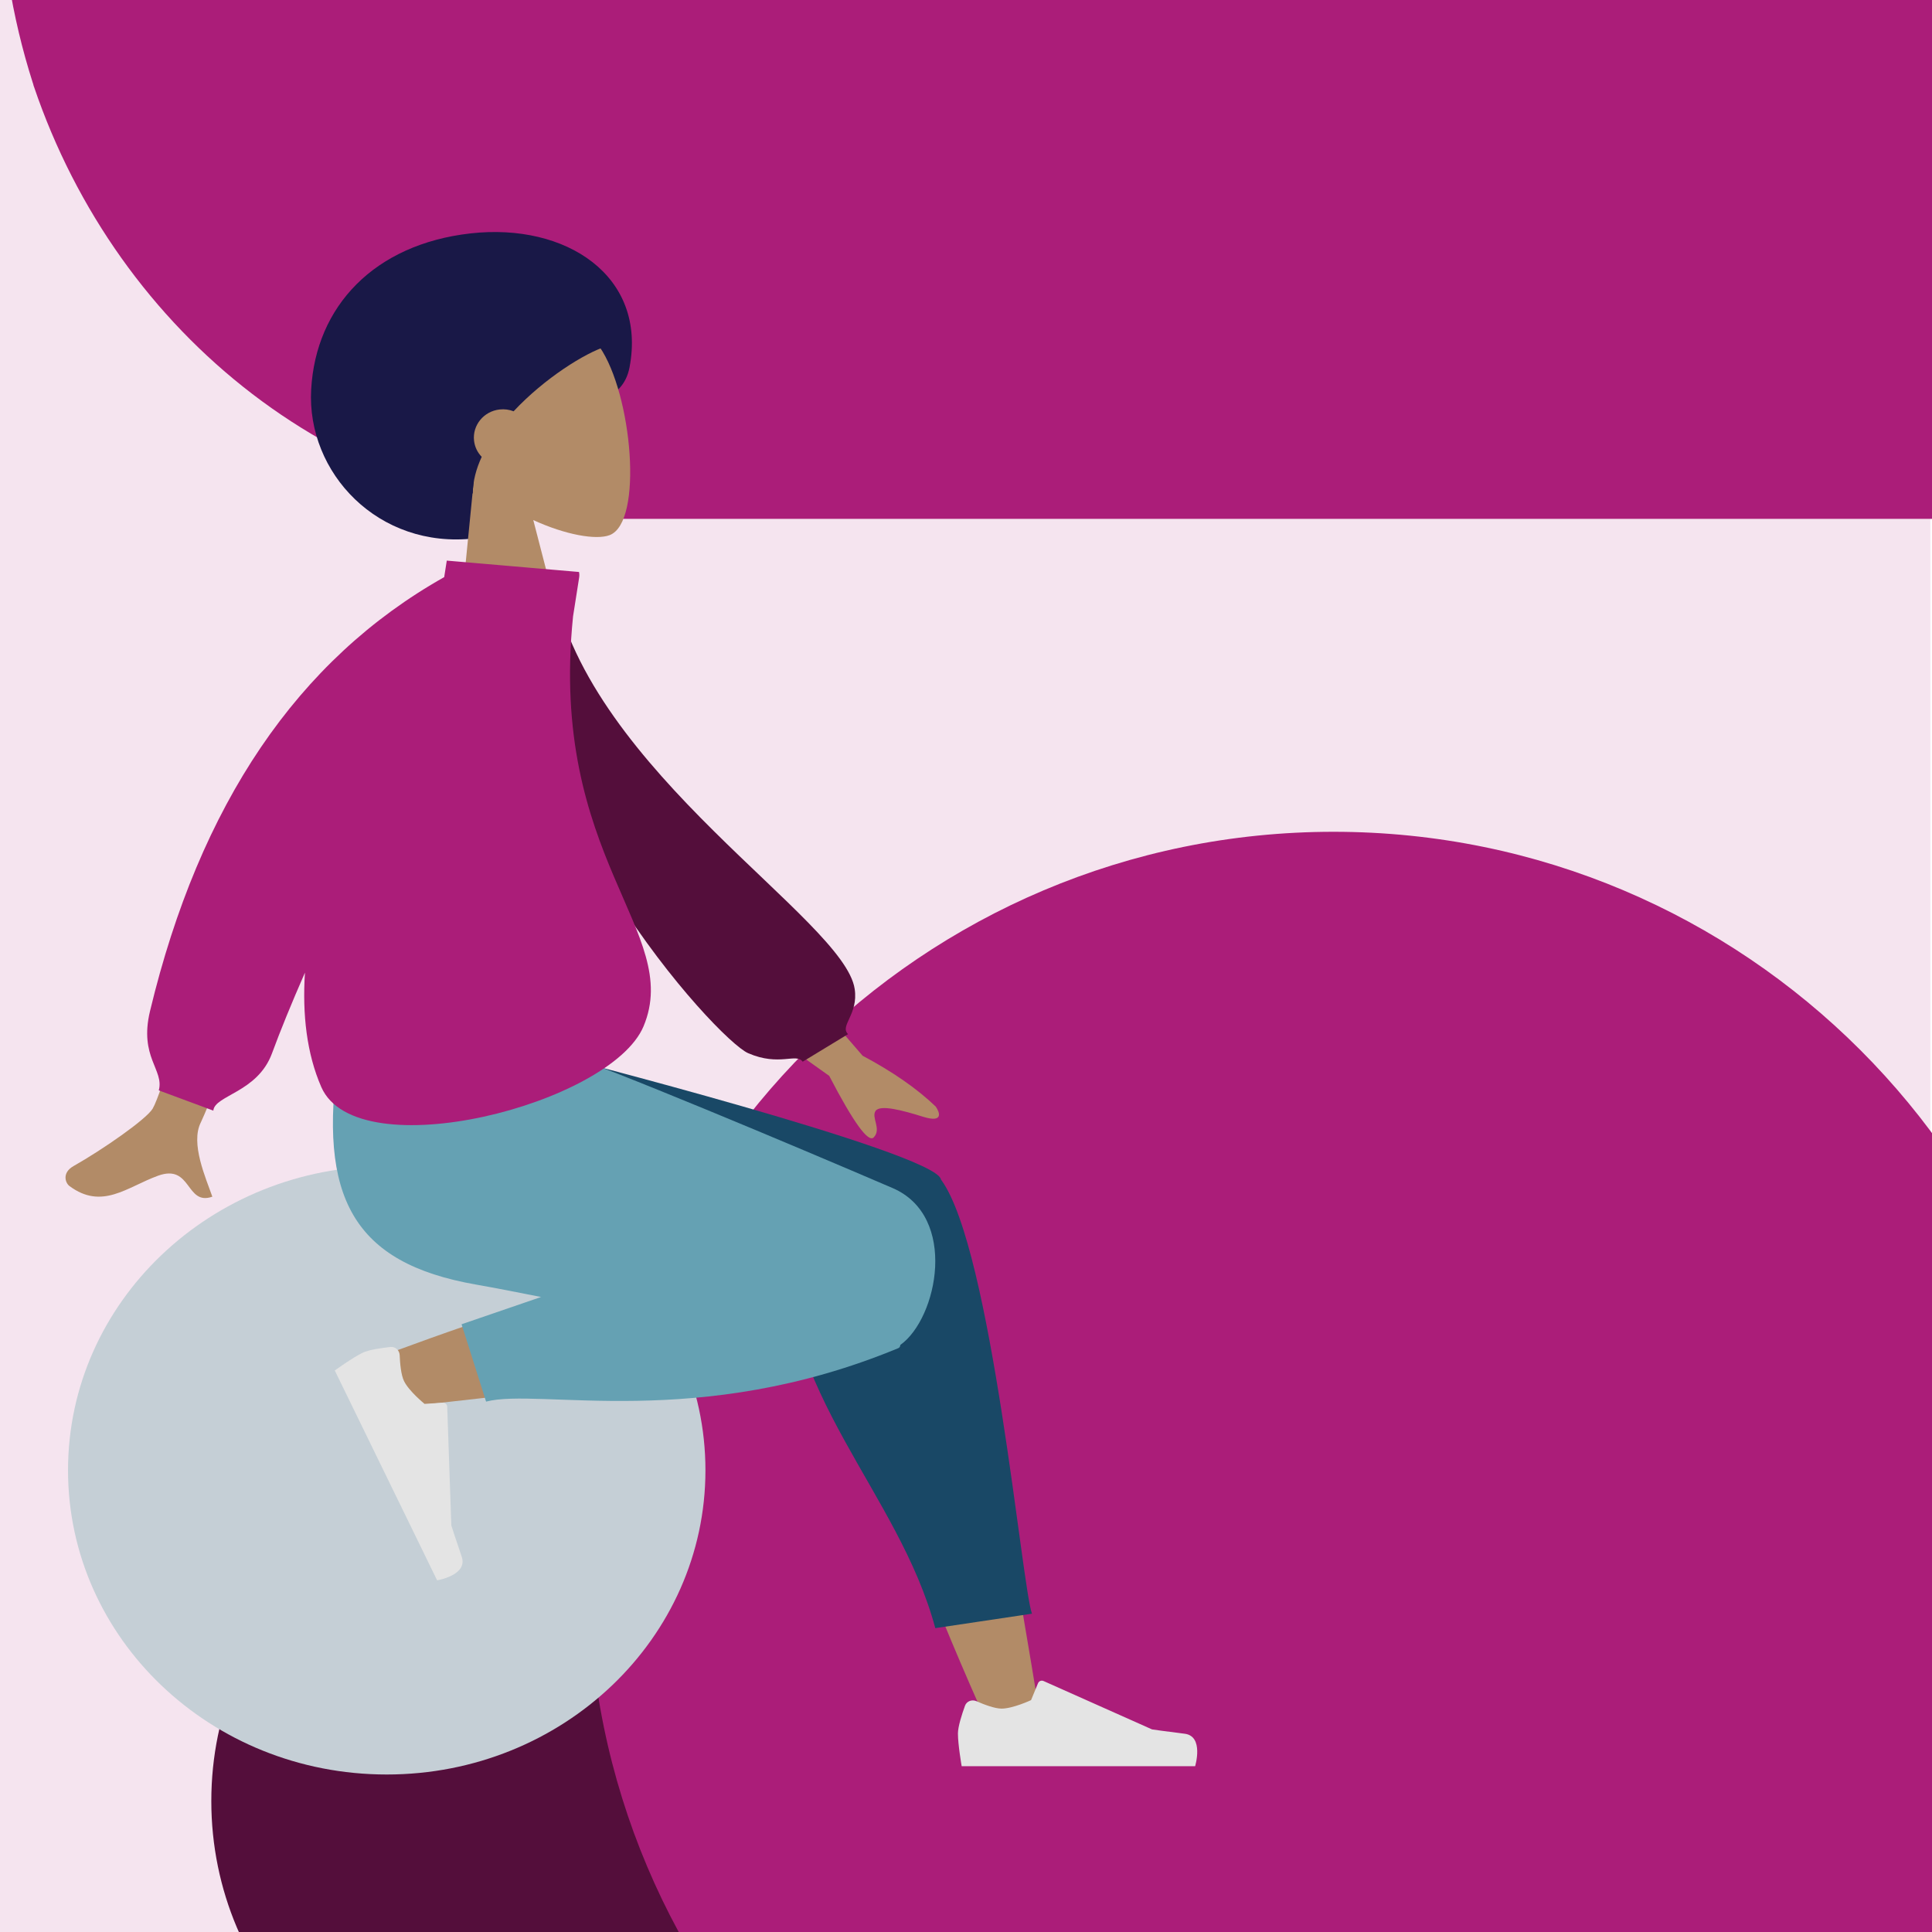
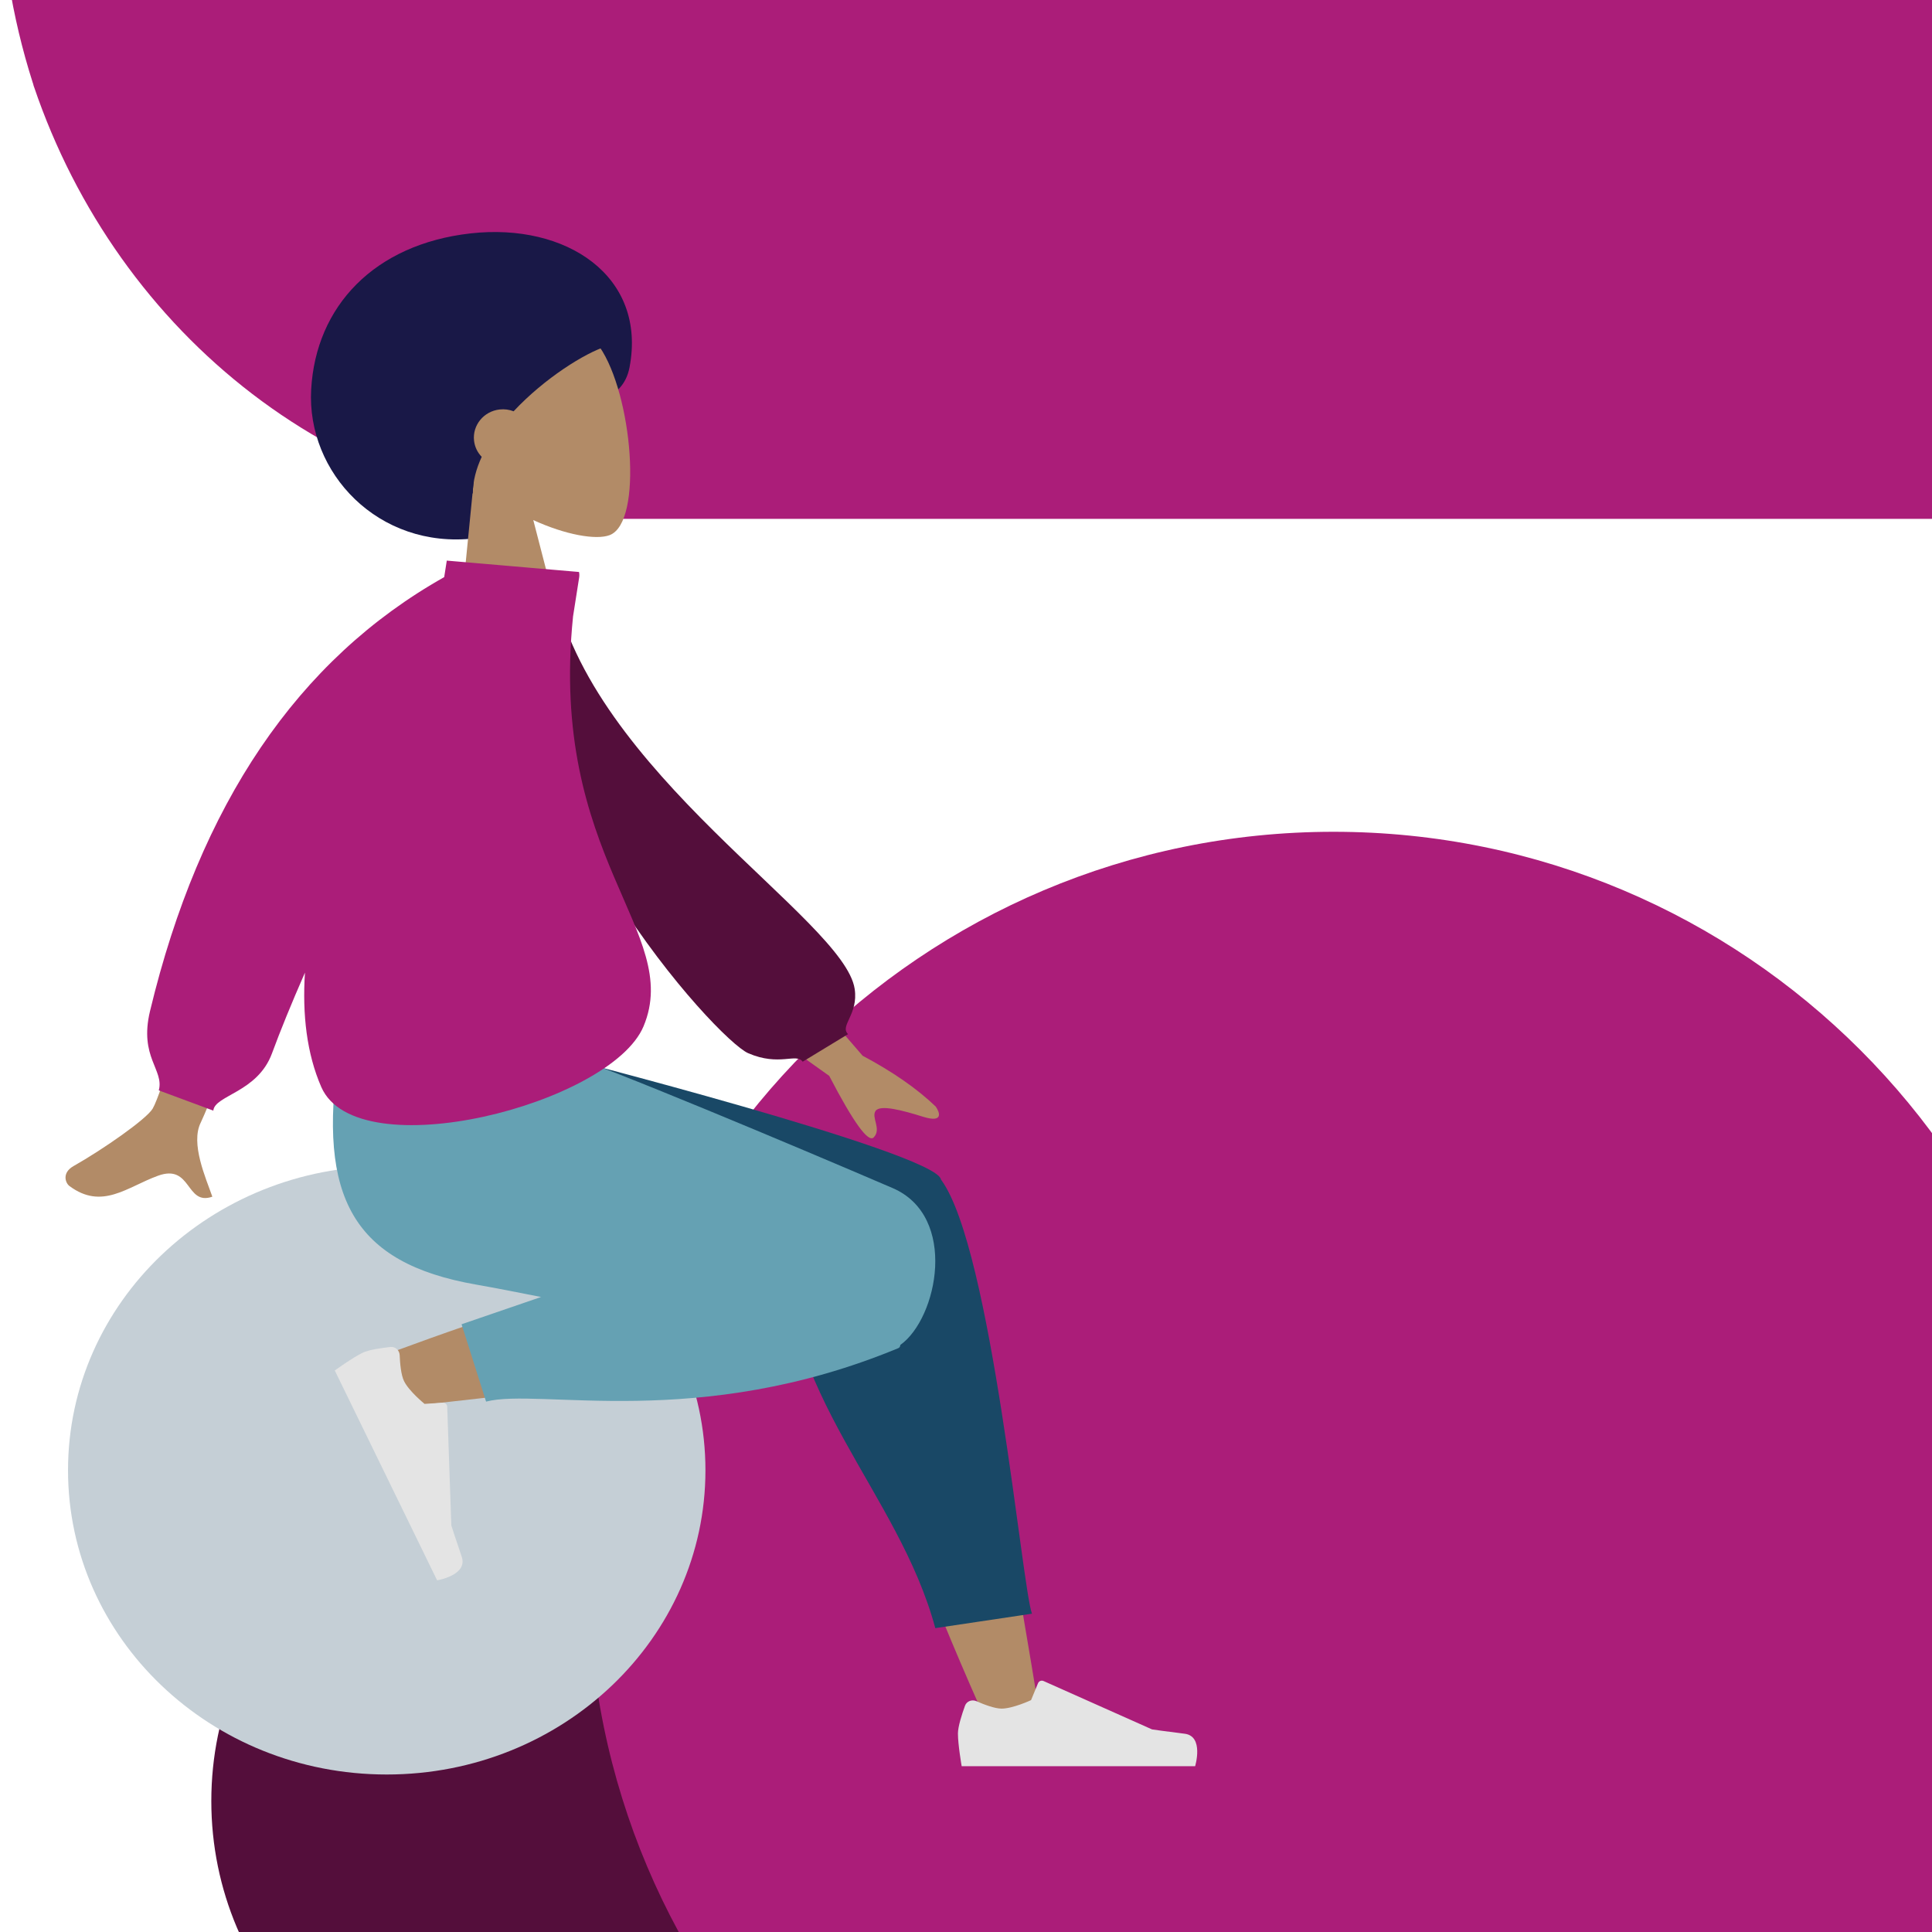
<svg xmlns="http://www.w3.org/2000/svg" width="500" zoomAndPan="magnify" viewBox="0 0 375 375" height="500" preserveAspectRatio="xMidYMid meet" version="1.0">
  <defs>
    <clipPath id="1857322984">
      <path d="M 0 0 L 375 0 L 375 375 L 0 375 Z M 0 0 " clip-rule="nonzero" />
    </clipPath>
    <clipPath id="e40dbc3b29">
      <rect x="0" width="375" y="0" height="375" />
    </clipPath>
    <clipPath id="688fa9b23f">
      <path d="M 0 0 L 375 0 L 375 100.707 L 0 100.707 Z M 0 0 " clip-rule="nonzero" />
    </clipPath>
    <clipPath id="8871d13725">
      <path d="M 6.73 -66.852 C 2.664 -53.965 -0.004 -39.309 -0.004 -24.93 C -0.004 -10.547 2.285 3.293 6.352 16.043 C 6.477 16.316 6.477 16.586 6.605 16.859 C 22.867 64.754 65.812 100.027 119.359 100.707 L 438.246 100.707 L 438.246 -150.699 L 119.594 -150.699 C 65.559 -150.023 22.613 -115.289 6.73 -66.852 Z M 6.73 -66.852 " clip-rule="nonzero" />
    </clipPath>
    <clipPath id="f2f46cc9a0">
      <path d="M 0 0 L 375 0 L 375 100.707 L 0 100.707 Z M 0 0 " clip-rule="nonzero" />
    </clipPath>
    <clipPath id="2f32edbf84">
      <path d="M 6.73 -66.852 C 2.664 -53.965 -0.004 -39.309 -0.004 -24.93 C -0.004 -10.547 2.285 3.293 6.352 16.043 C 6.477 16.316 6.477 16.586 6.605 16.859 C 22.867 64.754 65.812 100.027 119.359 100.707 L 438.246 100.707 L 438.246 -150.699 L 119.594 -150.699 C 65.559 -150.023 22.613 -115.289 6.73 -66.852 Z M 6.73 -66.852 " clip-rule="nonzero" />
    </clipPath>
    <clipPath id="58b39df5ca">
      <rect x="0" width="375" y="0" height="101" />
    </clipPath>
    <clipPath id="d0d015c202">
      <path d="M 41.016 286.613 L 166.957 286.613 L 166.957 375 L 41.016 375 Z M 41.016 286.613 " clip-rule="nonzero" />
    </clipPath>
    <clipPath id="952e102540">
      <path d="M 103.988 286.613 C 69.211 286.613 41.016 314.805 41.016 349.582 C 41.016 384.363 69.211 412.555 103.988 412.555 C 138.766 412.555 166.957 384.363 166.957 349.582 C 166.957 314.805 138.766 286.613 103.988 286.613 Z M 103.988 286.613 " clip-rule="nonzero" />
    </clipPath>
    <clipPath id="ab51b547ca">
      <path d="M 0.016 0.613 L 125.957 0.613 L 125.957 89 L 0.016 89 Z M 0.016 0.613 " clip-rule="nonzero" />
    </clipPath>
    <clipPath id="8d03113db0">
      <path d="M 62.988 0.613 C 28.211 0.613 0.016 28.805 0.016 63.582 C 0.016 98.363 28.211 126.555 62.988 126.555 C 97.766 126.555 125.957 98.363 125.957 63.582 C 125.957 28.805 97.766 0.613 62.988 0.613 Z M 62.988 0.613 " clip-rule="nonzero" />
    </clipPath>
    <clipPath id="ce5f16b234">
      <rect x="0" width="126" y="0" height="89" />
    </clipPath>
    <clipPath id="c0cc578947">
      <path d="M 114.262 161.449 L 375 161.449 L 375 375 L 114.262 375 Z M 114.262 161.449 " clip-rule="nonzero" />
    </clipPath>
    <clipPath id="d95136d61f">
      <path d="M 258.844 161.449 C 178.992 161.449 114.262 226.184 114.262 306.035 C 114.262 385.883 178.992 450.617 258.844 450.617 C 338.691 450.617 403.426 385.883 403.426 306.035 C 403.426 226.184 338.691 161.449 258.844 161.449 Z M 258.844 161.449 " clip-rule="nonzero" />
    </clipPath>
    <clipPath id="d435af33f3">
      <path d="M 0.262 0.449 L 261 0.449 L 261 214 L 0.262 214 Z M 0.262 0.449 " clip-rule="nonzero" />
    </clipPath>
    <clipPath id="3e785fa434">
      <path d="M 144.844 0.449 C 64.992 0.449 0.262 65.184 0.262 145.035 C 0.262 224.883 64.992 289.617 144.844 289.617 C 224.691 289.617 289.426 224.883 289.426 145.035 C 289.426 65.184 224.691 0.449 144.844 0.449 Z M 144.844 0.449 " clip-rule="nonzero" />
    </clipPath>
    <clipPath id="026a57557a">
      <rect x="0" width="261" y="0" height="214" />
    </clipPath>
    <clipPath id="ff46e0f58e">
      <path d="M 1 200 L 125 200 L 125 318.641 L 1 318.641 Z M 1 200 " clip-rule="nonzero" />
    </clipPath>
    <clipPath id="7d7257a863">
      <path d="M 88 178.633 L 189 178.633 L 189 291 L 88 291 Z M 88 178.633 " clip-rule="nonzero" />
    </clipPath>
    <clipPath id="a11102f9aa">
      <path d="M 52 178.633 L 170 178.633 L 170 247 L 52 247 Z M 52 178.633 " clip-rule="nonzero" />
    </clipPath>
    <clipPath id="49ad2e2994">
      <path d="M 173 300 L 220.559 300 L 220.559 317 L 173 317 Z M 173 300 " clip-rule="nonzero" />
    </clipPath>
    <clipPath id="25d76a06d1">
      <path d="M 48 19 L 111 19 L 111 79 L 48 79 Z M 48 19 " clip-rule="nonzero" />
    </clipPath>
    <clipPath id="6438504e5e">
      <path d="M 16.852 14.484 L 139.988 0.508 L 150.664 94.582 L 27.527 108.559 Z M 16.852 14.484 " clip-rule="nonzero" />
    </clipPath>
    <clipPath id="177e88bdb6">
      <path d="M 16.852 14.484 L 139.988 0.508 L 150.664 94.582 L 27.527 108.559 Z M 16.852 14.484 " clip-rule="nonzero" />
    </clipPath>
    <clipPath id="0ed19ca656">
      <path d="M 16.852 14.484 L 139.988 0.508 L 150.664 94.582 L 27.527 108.559 Z M 16.852 14.484 " clip-rule="nonzero" />
    </clipPath>
    <clipPath id="081c0c1d42">
      <path d="M 71 34 L 111 34 L 111 104 L 71 104 Z M 71 34 " clip-rule="nonzero" />
    </clipPath>
    <clipPath id="a618055ee4">
      <path d="M 16.852 14.484 L 139.988 0.508 L 150.664 94.582 L 27.527 108.559 Z M 16.852 14.484 " clip-rule="nonzero" />
    </clipPath>
    <clipPath id="f08e61b0eb">
      <path d="M 16.852 14.484 L 139.988 0.508 L 150.664 94.582 L 27.527 108.559 Z M 16.852 14.484 " clip-rule="nonzero" />
    </clipPath>
    <clipPath id="e3f9763ee8">
      <path d="M 16.852 14.484 L 139.988 0.508 L 150.664 94.582 L 27.527 108.559 Z M 16.852 14.484 " clip-rule="nonzero" />
    </clipPath>
    <clipPath id="5e628908b1">
      <path d="M 65 29 L 107 29 L 107 70 L 65 70 Z M 65 29 " clip-rule="nonzero" />
    </clipPath>
    <clipPath id="34333a6664">
      <path d="M 16.852 14.484 L 139.988 0.508 L 150.664 94.582 L 27.527 108.559 Z M 16.852 14.484 " clip-rule="nonzero" />
    </clipPath>
    <clipPath id="7cd96b914d">
      <path d="M 16.852 14.484 L 139.988 0.508 L 150.664 94.582 L 27.527 108.559 Z M 16.852 14.484 " clip-rule="nonzero" />
    </clipPath>
    <clipPath id="42662af638">
      <path d="M 16.852 14.484 L 139.988 0.508 L 150.664 94.582 L 27.527 108.559 Z M 16.852 14.484 " clip-rule="nonzero" />
    </clipPath>
    <clipPath id="1c43ce2670">
      <path d="M 0.238 129 L 171 129 L 171 207 L 0.238 207 Z M 0.238 129 " clip-rule="nonzero" />
    </clipPath>
    <clipPath id="29ee4158c2">
      <path d="M -5.035 75.953 L 183.625 92.18 L 171.75 230.223 L -16.91 213.996 Z M -5.035 75.953 " clip-rule="nonzero" />
    </clipPath>
    <clipPath id="2958124e48">
      <path d="M -5.035 75.953 L 183.625 92.18 L 171.75 230.223 L -16.91 213.996 Z M -5.035 75.953 " clip-rule="nonzero" />
    </clipPath>
    <clipPath id="495ac53ebf">
      <path d="M 88 87 L 154 87 L 154 181 L 88 181 Z M 88 87 " clip-rule="nonzero" />
    </clipPath>
    <clipPath id="4cf18f361e">
      <path d="M -5.035 75.953 L 183.625 92.18 L 171.75 230.223 L -16.91 213.996 Z M -5.035 75.953 " clip-rule="nonzero" />
    </clipPath>
    <clipPath id="aadb9e4cec">
      <path d="M -5.035 75.953 L 183.625 92.18 L 171.75 230.223 L -16.91 213.996 Z M -5.035 75.953 " clip-rule="nonzero" />
    </clipPath>
    <clipPath id="430a83b08b">
      <path d="M 16 79 L 115 79 L 115 193 L 16 193 Z M 16 79 " clip-rule="nonzero" />
    </clipPath>
    <clipPath id="04d5413c6f">
      <path d="M -5.035 75.953 L 183.625 92.18 L 171.75 230.223 L -16.91 213.996 Z M -5.035 75.953 " clip-rule="nonzero" />
    </clipPath>
    <clipPath id="27caec04e3">
      <path d="M -5.035 75.953 L 183.625 92.18 L 171.75 230.223 L -16.91 213.996 Z M -5.035 75.953 " clip-rule="nonzero" />
    </clipPath>
    <clipPath id="2f6381e3a2">
      <rect x="0" width="221" y="0" height="319" />
    </clipPath>
  </defs>
  <rect x="-37.5" width="450" fill="#ffffff" y="-37.5" height="450" fill-opacity="1" />
  <rect x="-37.5" width="450" fill="#ffffff" y="-37.5" height="450" fill-opacity="1" />
  <g transform="matrix(1, 0, 0, 1, 0, 0)">
    <g clip-path="url(#e40dbc3b29)">
      <g clip-path="url(#1857322984)">
-         <path fill="#f5e4ef" d="M -0.316 0 L 374.684 0 L 374.684 375 L -0.316 375 Z M -0.316 0 " fill-opacity="1" fill-rule="nonzero" />
-       </g>
+         </g>
    </g>
  </g>
  <g clip-path="url(#688fa9b23f)">
    <g clip-path="url(#8871d13725)">
      <g transform="matrix(1, 0, 0, 1, 0, 0)">
        <g clip-path="url(#58b39df5ca)">
          <g clip-path="url(#f2f46cc9a0)">
            <g clip-path="url(#2f32edbf84)">
              <path fill="#ab1d79" d="M 438.246 -150.699 L 438.246 100.707 L 0.246 100.707 L 0.246 -150.699 Z M 438.246 -150.699 " fill-opacity="1" fill-rule="nonzero" />
            </g>
          </g>
        </g>
      </g>
    </g>
  </g>
  <g clip-path="url(#d0d015c202)">
    <g clip-path="url(#952e102540)">
      <g transform="matrix(1, 0, 0, 1, 41, 286)">
        <g clip-path="url(#ce5f16b234)">
          <g clip-path="url(#ab51b547ca)">
            <g clip-path="url(#8d03113db0)">
              <path fill="#540e3b" d="M 0.016 0.613 L 125.957 0.613 L 125.957 126.555 L 0.016 126.555 Z M 0.016 0.613 " fill-opacity="1" fill-rule="nonzero" />
            </g>
          </g>
        </g>
      </g>
    </g>
  </g>
  <g clip-path="url(#c0cc578947)">
    <g clip-path="url(#d95136d61f)">
      <g transform="matrix(1, 0, 0, 1, 114, 161)">
        <g clip-path="url(#026a57557a)">
          <g clip-path="url(#d435af33f3)">
            <g clip-path="url(#3e785fa434)">
              <path fill="#ab1d79" d="M 0.262 0.449 L 289.426 0.449 L 289.426 289.617 L 0.262 289.617 Z M 0.262 0.449 " fill-opacity="1" fill-rule="nonzero" />
            </g>
          </g>
        </g>
      </g>
    </g>
  </g>
  <g transform="matrix(1, 0, 0, 1, 12, 26)">
    <g clip-path="url(#2f6381e3a2)">
      <g clip-path="url(#ff46e0f58e)">
        <path fill="#c5cfd6" d="M 63.066 318.43 C 97.23 318.43 124.926 291.988 124.926 259.379 C 124.926 226.766 97.23 200.328 63.066 200.328 C 28.898 200.328 1.203 226.766 1.203 259.379 C 1.203 291.988 28.898 318.43 63.066 318.43 Z M 63.066 318.43 " fill-opacity="1" fill-rule="evenodd" />
      </g>
      <path fill="#b28b67" d="M 149.25 216.645 C 146.902 202.602 167.297 201.785 169.992 208.766 C 174.07 219.328 181.191 254.039 189.75 306.465 L 179.969 309.316 C 169.676 286.535 162.23 266.695 159.242 256.227 C 154.125 238.305 150.234 222.535 149.25 216.645 Z M 132.238 216.465 C 144.656 214.094 151.09 236.492 139.129 238.215 C 109.352 242.5 67.133 246.926 63.52 247.422 C 58.457 248.121 54.629 240.164 60.566 237.816 C 70.008 234.082 103.086 222.402 119.035 219.094 C 123.621 218.145 128.062 217.262 132.238 216.465 Z M 132.238 216.465 " fill-opacity="1" fill-rule="nonzero" />
      <g clip-path="url(#7d7257a863)">
        <path fill="#194866" d="M 94.848 178.633 C 95.004 178.672 168.988 197.531 170.617 202.848 C 170.629 202.887 170.637 202.922 170.645 202.961 C 170.672 202.996 170.699 203.027 170.723 203.062 C 180.516 216.531 186.383 282.297 188.309 287.219 L 169.539 290.02 C 162.359 263.398 139.391 244.852 140 212.965 C 139.836 212.027 139.793 211.141 139.859 210.301 L 88.773 184.297 L 88.773 178.633 Z M 94.848 178.633 " fill-opacity="1" fill-rule="nonzero" />
      </g>
      <g clip-path="url(#a11102f9aa)">
        <path fill="#65a1b3" d="M 97.562 178.633 C 104.727 180.691 141.941 196.297 161.246 204.598 C 174.027 210.09 169.996 229.895 162.762 235.047 C 162.723 235.363 162.59 235.582 162.359 235.676 C 123.43 251.812 92.633 243.344 82.348 246.051 L 77.59 231.039 L 93.02 225.746 C 88.344 224.809 84.039 223.977 80.355 223.328 C 56.562 219.156 49.625 206.422 53.73 178.633 Z M 97.562 178.633 " fill-opacity="1" fill-rule="nonzero" />
      </g>
      <path fill="#e4e4e4" d="M 65.578 237.039 C 65.539 236.098 64.746 235.348 63.812 235.445 C 62.105 235.629 59.586 235.98 58.363 236.578 C 56.41 237.531 52.98 240.012 52.98 240.012 C 54.086 242.277 72.844 280.738 72.844 280.738 C 72.844 280.738 78.867 279.766 77.617 276.141 C 76.367 272.516 75.602 270.09 75.602 270.09 L 74.805 247.043 C 74.793 246.594 74.406 246.242 73.953 246.27 L 70.406 246.492 C 70.406 246.492 67.387 244.047 66.422 242.066 C 65.832 240.863 65.641 238.613 65.578 237.039 Z M 65.578 237.039 " fill-opacity="1" fill-rule="evenodd" />
      <g clip-path="url(#49ad2e2994)">
        <path fill="#e4e4e4" d="M 177.512 304.195 C 176.648 303.816 175.625 304.199 175.305 305.086 C 174.719 306.695 173.934 309.117 173.934 310.48 C 173.934 312.652 174.66 316.82 174.66 316.82 C 177.18 316.82 219.973 316.82 219.973 316.82 C 219.973 316.82 221.738 310.98 217.934 310.516 C 214.129 310.051 211.613 309.676 211.613 309.676 L 190.551 300.285 C 190.137 300.102 189.652 300.293 189.48 300.715 L 188.125 303.996 C 188.125 303.996 184.602 305.641 182.402 305.641 C 181.059 305.641 178.953 304.828 177.512 304.195 Z M 177.512 304.195 " fill-opacity="1" fill-rule="evenodd" />
      </g>
      <g clip-path="url(#25d76a06d1)">
        <g clip-path="url(#6438504e5e)">
          <g clip-path="url(#177e88bdb6)">
            <g clip-path="url(#0ed19ca656)">
              <path fill="#191847" d="M 80.066 78.504 C 90.402 77.332 92.754 64.527 97.855 57.07 C 101.504 51.734 108.836 52.371 110.188 45.324 C 113.582 27.613 97.934 17.191 79.301 19.305 C 60.672 21.422 49.309 33.406 48.398 49.59 C 47.484 65.77 61.438 80.617 80.066 78.504 Z M 80.066 78.504 " fill-opacity="1" fill-rule="evenodd" />
            </g>
          </g>
        </g>
      </g>
      <g clip-path="url(#081c0c1d42)">
        <g clip-path="url(#a618055ee4)">
          <g clip-path="url(#f08e61b0eb)">
            <g clip-path="url(#e3f9763ee8)">
              <path fill="#b28b67" d="M 79.957 67.324 C 75.234 62.906 71.734 57.23 71.441 50.457 C 70.602 30.945 98.02 32.145 104.371 41.32 C 110.719 50.496 112.906 75.352 106.336 77.867 C 103.715 78.867 97.766 77.816 91.512 74.949 L 98.137 100.543 L 76.438 103.008 Z M 79.957 67.324 " fill-opacity="1" fill-rule="evenodd" />
            </g>
          </g>
        </g>
      </g>
      <g clip-path="url(#5e628908b1)">
        <g clip-path="url(#34333a6664)">
          <g clip-path="url(#7cd96b914d)">
            <g clip-path="url(#42662af638)">
              <path fill="#191847" d="M 87.691 53.832 C 86.855 53.504 85.922 53.371 84.965 53.48 C 81.891 53.828 79.672 56.543 80.012 59.539 C 80.152 60.762 80.695 61.844 81.5 62.672 C 80.426 64.996 79.785 67.383 79.758 69.766 C 75.188 70.285 56.535 54.875 71.309 36.703 C 86.082 18.535 112.742 39.055 105.676 41.23 C 101.617 42.48 93.707 47.391 87.691 53.832 Z M 87.691 53.832 " fill-opacity="1" fill-rule="evenodd" />
            </g>
          </g>
        </g>
      </g>
      <g clip-path="url(#1c43ce2670)">
        <g clip-path="url(#29ee4158c2)">
          <g clip-path="url(#2958124e48)">
            <path fill="#b28b67" d="M 136.309 156.754 L 155.434 178.918 C 161.285 182.031 166.016 185.32 169.625 188.785 C 170.41 189.914 171.184 192.012 167.156 190.758 C 163.129 189.5 158.836 188.359 157.949 189.629 C 157.062 190.898 159.16 193.141 157.586 194.766 C 156.535 195.848 153.656 191.867 148.949 182.824 L 128.34 168.156 Z M 35.805 129.543 L 51.938 130.992 C 36.219 169.754 27.902 190.043 26.98 191.859 C 24.914 195.938 27.969 202.684 29.215 206.277 C 23.996 208.094 25.246 199.809 18.652 202.215 C 12.633 204.41 7.812 208.91 1.48 204.207 C 0.699 203.629 -0.035 201.645 2.27 200.336 C 8.012 197.086 16.387 191.25 17.625 189.199 C 19.316 186.402 25.375 166.516 35.805 129.543 Z M 35.805 129.543 " fill-opacity="1" fill-rule="evenodd" />
          </g>
        </g>
      </g>
      <g clip-path="url(#495ac53ebf)">
        <g clip-path="url(#4cf18f361e)">
          <g clip-path="url(#aadb9e4cec)">
            <path fill="#540e3b" d="M 88.918 87.992 L 95.383 87.445 C 102.371 123.797 151.871 152.426 153.895 165.961 C 154.637 170.926 150.926 173.086 152.605 174.723 L 143.801 180.074 C 142.539 178.316 139.289 181.055 133.219 178.422 C 127.148 175.789 85.301 130.012 88.918 87.992 Z M 88.918 87.992 " fill-opacity="1" fill-rule="evenodd" />
          </g>
        </g>
      </g>
      <g clip-path="url(#430a83b08b)">
        <g clip-path="url(#04d5413c6f)">
          <g clip-path="url(#27caec04e3)">
            <path fill="#ab1d79" d="M 99.23 93.633 C 94.453 140.551 120.582 154.871 112.914 173.199 C 106.578 188.332 57.324 200.953 50.359 184.984 C 47.543 178.52 46.664 170.922 47.191 162.785 C 44.539 168.84 42.406 174.07 40.789 178.465 C 37.996 186.051 29.664 186.578 29.406 189.57 L 18.82 185.645 C 19.906 181.645 14.965 179.223 17.117 170.258 C 26.758 130.094 45.793 102.012 74.219 86.02 L 74.836 82.074 C 75.09 80.457 76.605 79.355 78.219 79.609 L 97.949 82.703 C 99.566 82.957 100.668 84.473 100.414 86.086 Z M 99.23 93.633 " fill-opacity="1" fill-rule="evenodd" />
          </g>
        </g>
      </g>
    </g>
  </g>
</svg>